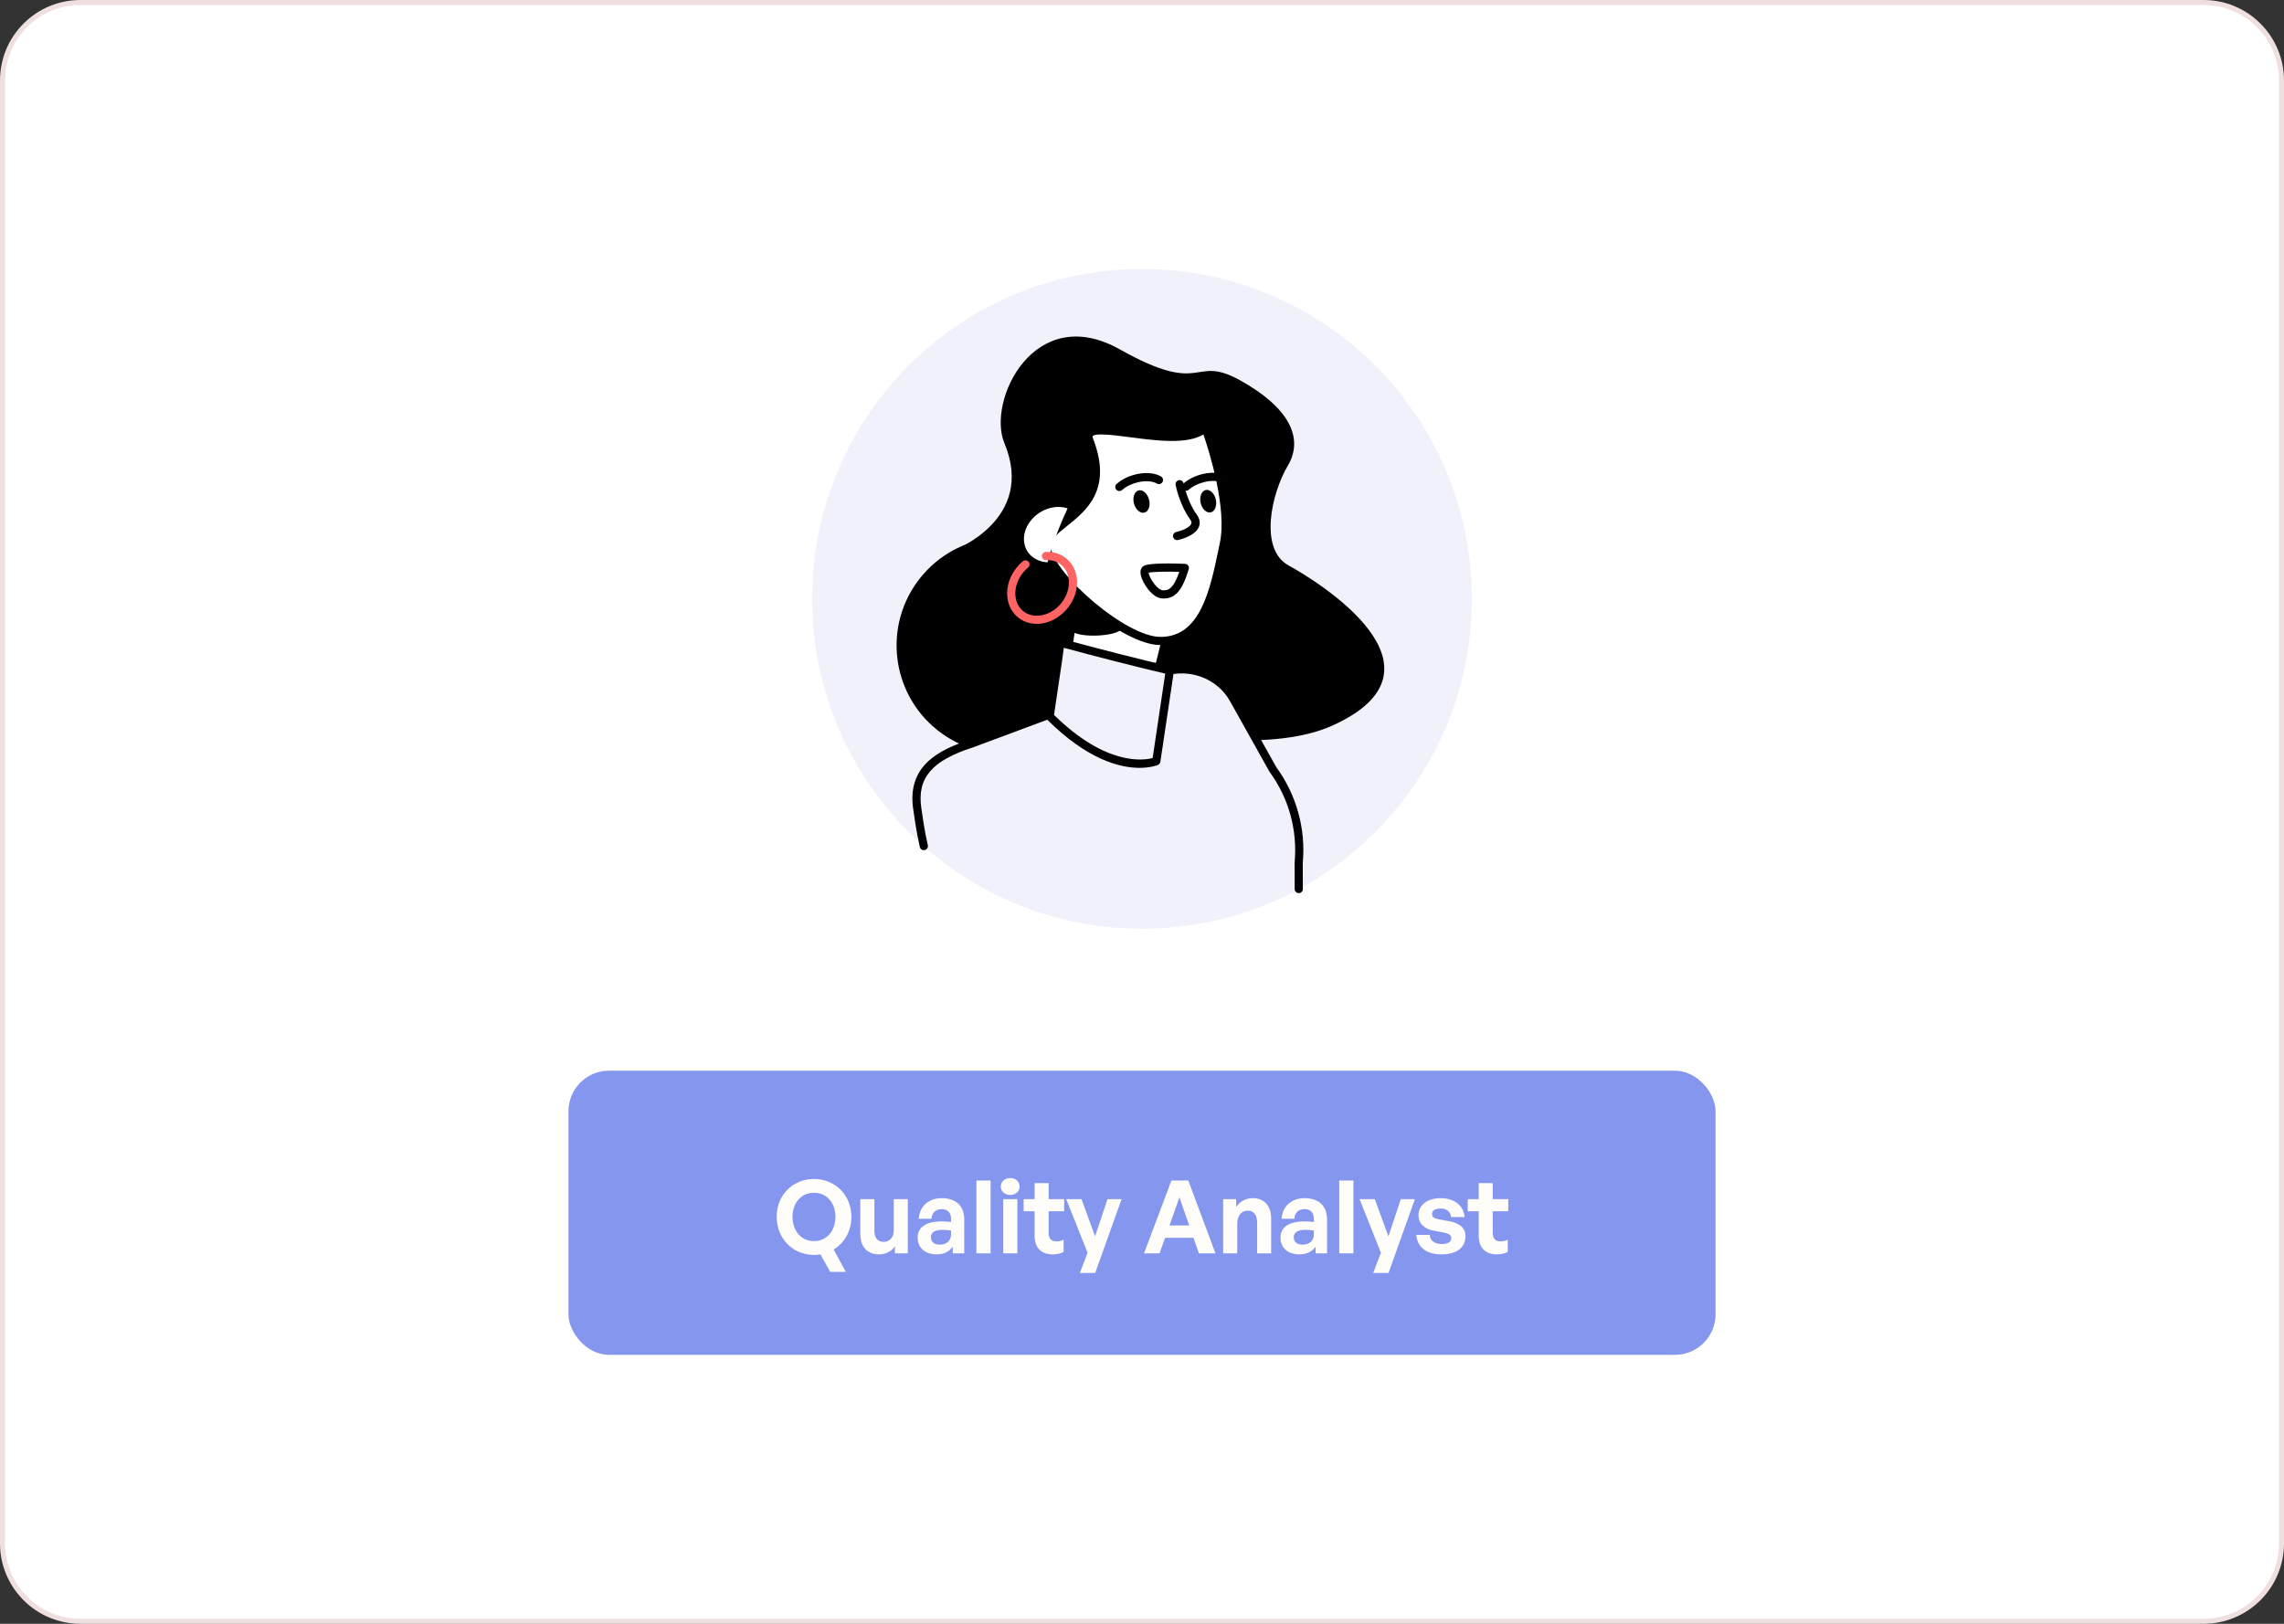
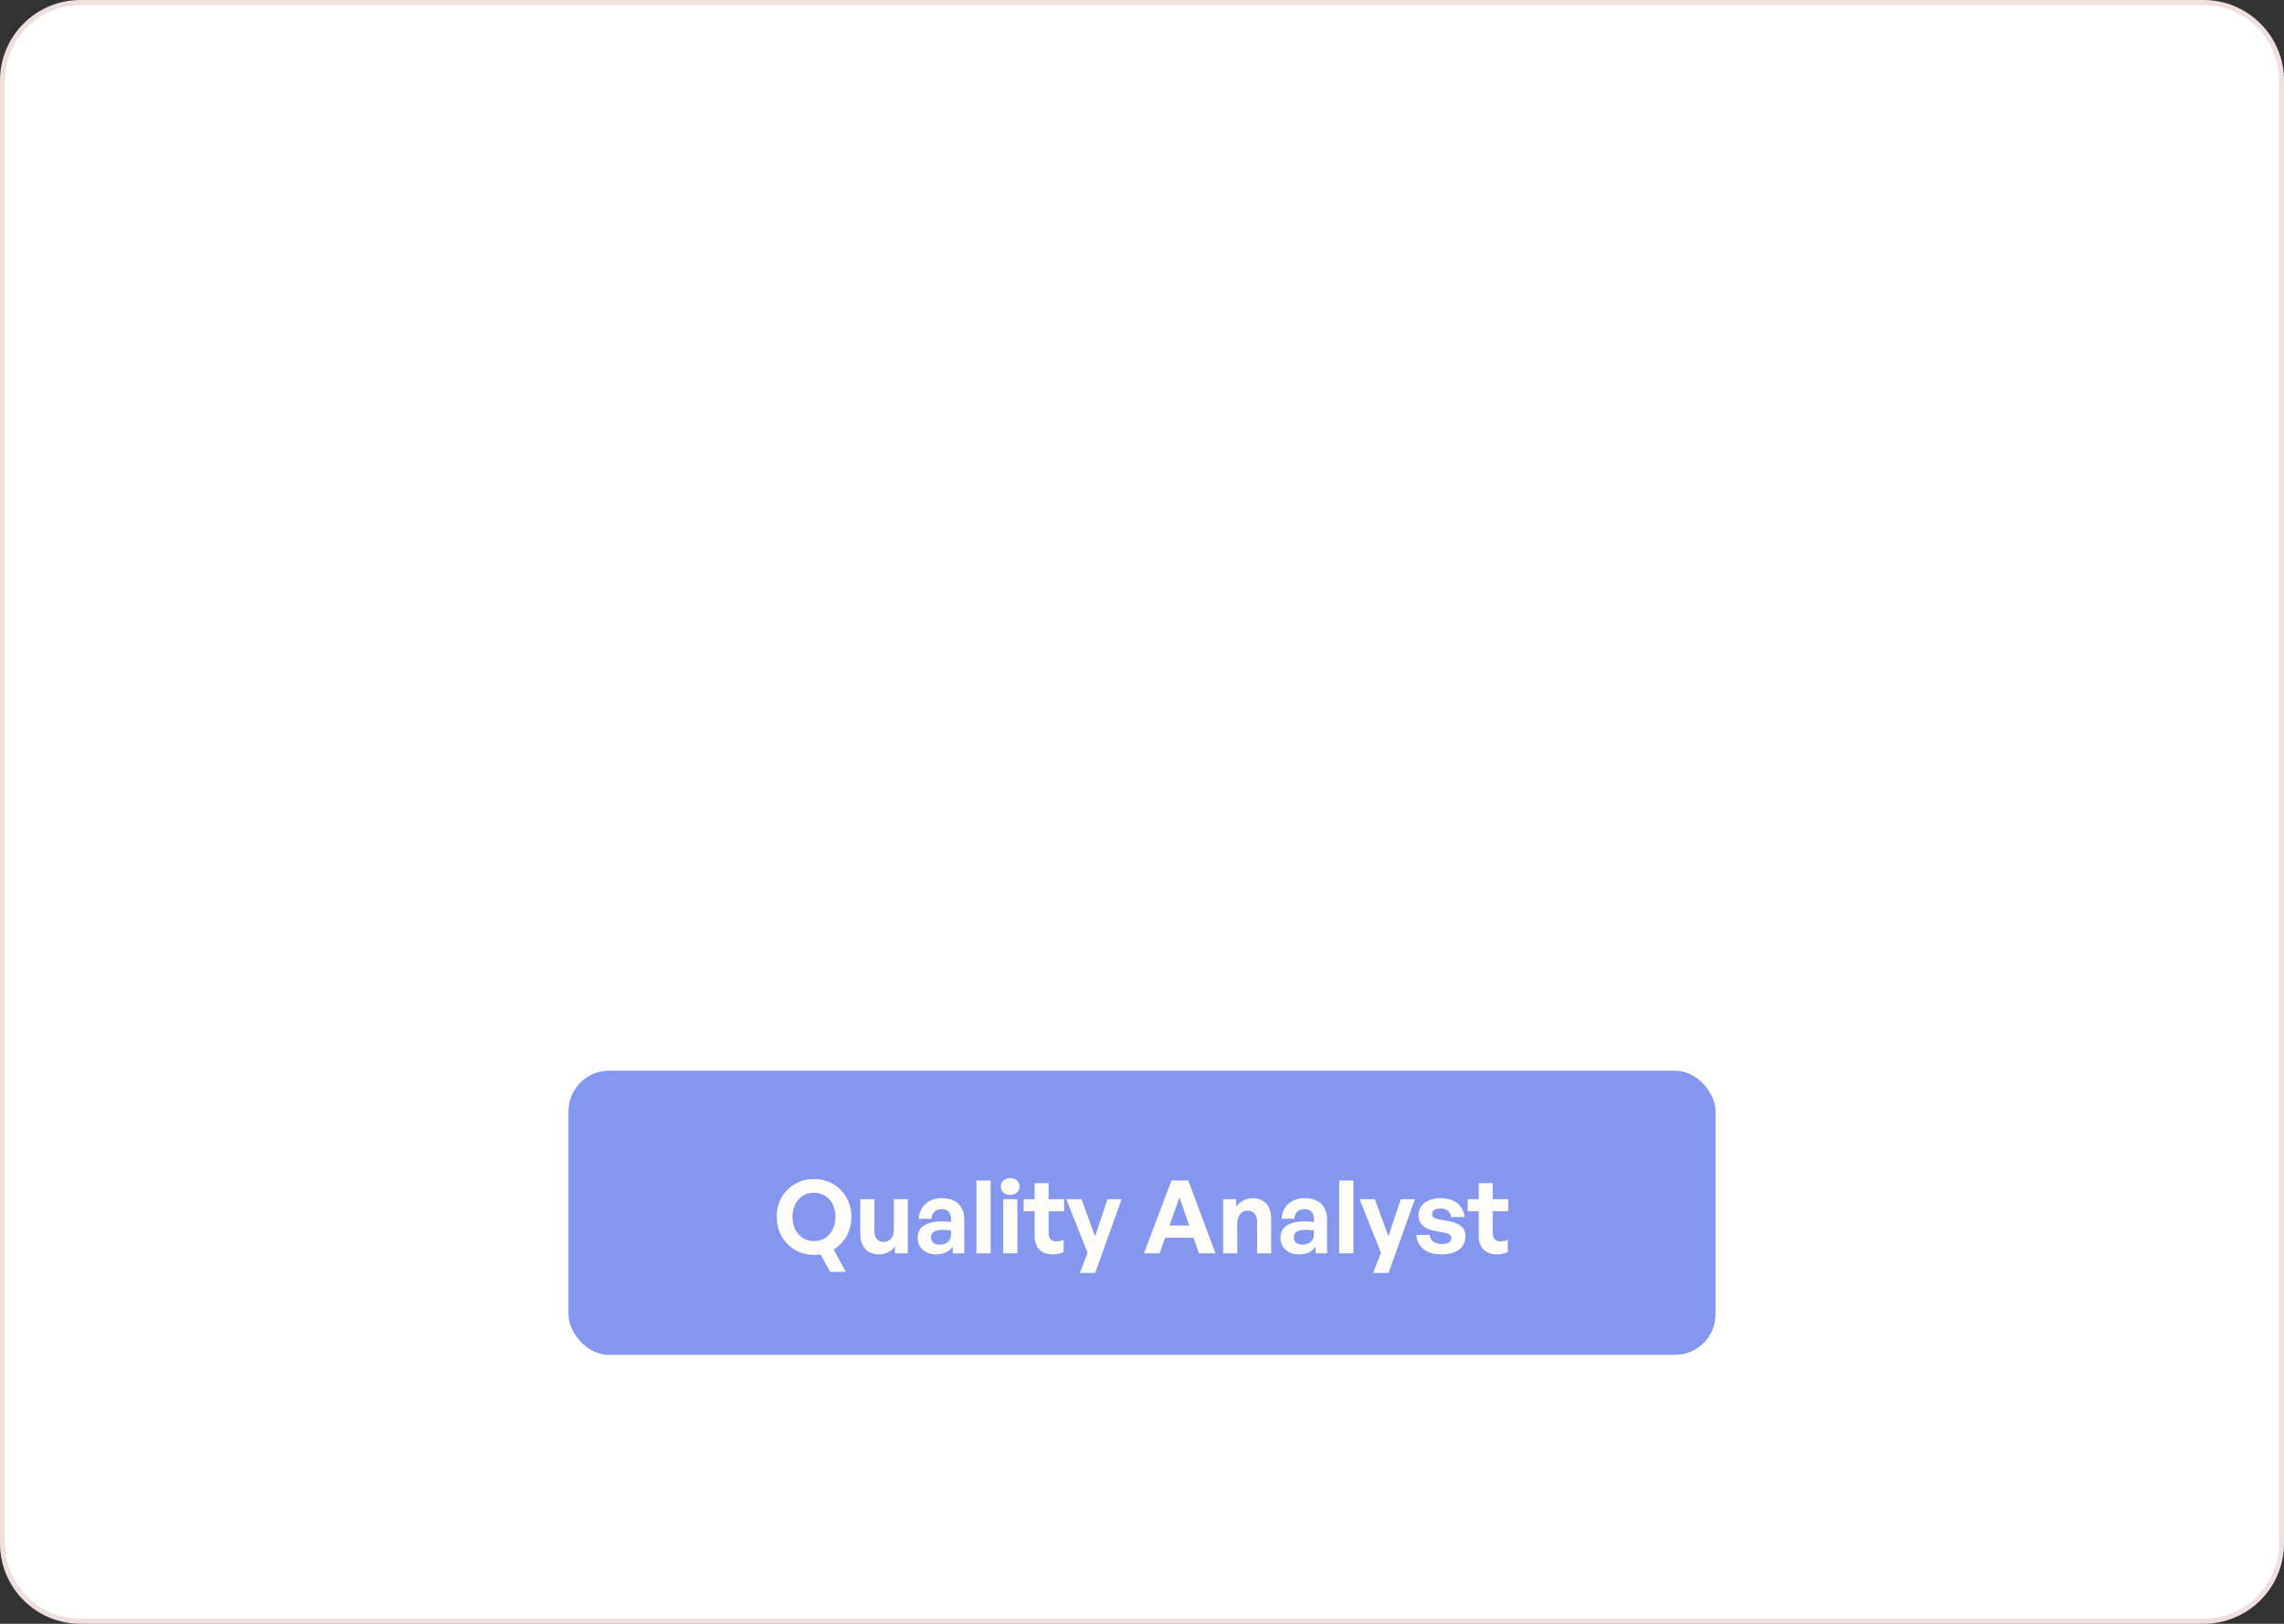
<svg xmlns="http://www.w3.org/2000/svg" width="450" height="320" viewBox="0 0 450 320" fill="none">
  <rect x="0" y="0" width="450" height="320" fill="#333333" stroke="none" />
  <path d="M449.505 15.851C449.505 7.37 442.63 0.495 434.149 0.495H15.851C7.37 0.495 0.495 7.37 0.495 15.851V304.149C0.495 312.63 7.37 319.505 15.851 319.505H434.149C442.63 319.505 449.505 312.63 449.505 304.149V15.851Z" fill="white" stroke="#EFDFDF" stroke-width="0.991" />
  <g clip-path="url(#clip0_3167_7913)">
-     <path d="M270.957 163.958C296.34 138.575 296.34 97.421 270.957 72.038C245.574 46.655 204.419 46.655 179.036 72.038C153.653 97.421 153.653 138.575 179.036 163.958C204.419 189.341 245.574 189.341 270.957 163.958Z" fill="#F1F1FB" />
    <path d="M214.691 140.453C222.011 131.223 220.463 117.806 211.233 110.486C202.003 103.165 188.586 104.713 181.266 113.944C173.945 123.174 175.493 136.591 184.723 143.911C193.954 151.232 207.37 149.684 214.691 140.453Z" fill="black" />
    <path d="M197.885 87.317C194.396 78.957 203.796 59.378 220.643 68.857C237.494 78.339 234.854 69.678 244.381 74.979C253.92 80.279 256.968 86.307 253.736 91.758C250.503 97.202 248.009 108.218 253.882 111.432C259.756 114.641 287.378 131.704 262.544 142.976C237.709 154.244 167.765 130.792 187.939 108.425C187.939 108.418 204.18 102.394 197.885 87.317Z" fill="black" />
    <path d="M232.405 114.146C234.48 102.061 213.142 111.151 213.142 111.151C213.142 111.151 209.876 128.052 209.635 137.621C210.791 138.717 222.304 142.835 225.744 142.285C225.412 142.168 231.037 122.077 232.405 114.146Z" fill="white" />
    <path d="M225.066 143.133C220.775 143.133 210.403 139.46 209.077 138.206C208.911 138.047 208.821 137.829 208.829 137.603C209.07 128.075 212.317 111.171 212.351 111.001C212.4 110.738 212.581 110.519 212.826 110.414C213.391 110.173 226.671 104.586 231.546 108.44C233.098 109.668 233.655 111.634 233.2 114.287C232.408 118.879 230.174 127.616 228.543 133.99C227.605 137.659 226.637 141.445 226.543 142.173C226.55 142.233 226.554 142.293 226.546 142.353C226.513 142.719 226.237 143.02 225.872 143.077C225.635 143.114 225.367 143.133 225.066 143.133ZM226.011 141.525C226.109 141.558 226.196 141.611 226.268 141.675C226.2 141.615 226.113 141.562 226.011 141.525ZM210.449 137.222C212.306 138.33 221.506 141.558 225.055 141.532C225.262 140.319 225.846 138.032 226.98 133.591C228.603 127.239 230.826 118.544 231.61 114.012C231.964 111.955 231.614 110.546 230.544 109.698C227.232 107.08 217.735 110.135 213.85 111.725C213.357 114.358 210.739 128.614 210.449 137.222ZM232.405 114.147H232.412H232.405Z" fill="black" />
    <path d="M237.506 84.34C237.506 84.34 242.908 98.788 241.126 107.181C239.352 115.575 237.54 126.357 228.604 126.316C221.446 126.278 207.186 113.85 206.211 108.048C205.303 102.645 220.334 101.519 214.612 86.747C212.547 81.413 231.968 89.358 237.506 84.34Z" fill="white" />
    <path d="M228.656 127.123C228.638 127.123 228.619 127.123 228.6 127.123C220.945 127.081 206.452 114.34 205.419 108.184C205.016 105.773 207.058 104.138 209.217 102.413C212.822 99.531 217.309 95.944 213.862 87.042C213.459 85.994 213.726 85.328 214.02 84.955C215.071 83.617 217.901 83.919 222.817 84.563C227.971 85.241 234.387 86.081 236.967 83.745C237.163 83.564 237.438 83.497 237.698 83.561C237.958 83.625 238.169 83.809 238.263 84.062C238.485 84.661 243.726 98.83 241.917 107.352L241.669 108.538C239.94 116.819 237.788 127.123 228.656 127.123ZM216.936 85.614C216.092 85.614 215.474 85.704 215.286 85.945C215.248 85.994 215.256 86.175 215.365 86.458C219.242 96.46 214.028 100.623 210.223 103.667C208.075 105.385 206.772 106.508 207.005 107.917C207.913 113.338 221.849 125.476 228.607 125.514C228.623 125.514 228.638 125.514 228.653 125.514C236.477 125.514 238.395 116.322 240.087 108.207L240.335 107.016C241.782 100.201 238.259 89.016 237.103 85.625C233.724 87.618 227.846 86.846 222.606 86.156C220.76 85.915 218.47 85.614 216.936 85.614Z" fill="black" />
    <path d="M210.445 115.511C212.961 117.568 216.827 121.976 220.914 123.584C221.615 125.25 212.554 126.09 210.765 124.138C210.716 119.056 209.872 115.206 209.872 115.206C209.872 115.206 209.917 115.134 209.989 115.014C210.109 115.191 210.256 115.356 210.445 115.511Z" fill="black" />
-     <path d="M226.211 97.947C226.712 99.07 226.535 100.377 225.811 100.867C225.088 101.357 224.097 100.841 223.592 99.718C223.091 98.595 223.268 97.288 223.992 96.798C224.715 96.309 225.71 96.825 226.211 97.947Z" fill="#010101" />
    <path d="M229.263 117.945C229.165 117.945 229.064 117.941 228.962 117.937C226.988 117.828 225.13 114.939 224.78 113.401C224.501 112.196 225.025 111.699 225.364 111.51C226.472 110.892 231.407 111.032 233.479 111.118C233.728 111.13 233.957 111.254 234.1 111.458C234.244 111.661 234.285 111.917 234.214 112.158C232.948 116.336 231.584 117.945 229.263 117.945ZM226.31 112.863C226.355 113.247 226.686 114.129 227.383 115.029C228.095 115.956 228.728 116.31 229.052 116.325C230.145 116.389 231.158 116.137 232.349 112.689C229.806 112.618 227.138 112.663 226.31 112.863Z" fill="#010101" />
-     <path d="M231.908 106.44C231.538 106.44 231.203 106.184 231.124 105.807C231.03 105.374 231.305 104.944 231.738 104.85C232.808 104.616 234.439 103.949 234.718 103.211C234.752 103.121 234.854 102.849 234.469 102.33C232.431 99.557 231.655 95.74 231.625 95.578C231.538 95.141 231.821 94.719 232.258 94.633C232.695 94.546 233.117 94.829 233.204 95.266C233.211 95.303 233.942 98.897 235.769 101.376C236.515 102.39 236.428 103.245 236.225 103.784C235.528 105.626 232.431 106.349 232.081 106.425C232.024 106.432 231.964 106.44 231.908 106.44Z" fill="#010101" />
    <path d="M208.644 104.104C207.714 106.447 206.964 108.707 206.38 110.817C204.21 110.689 202.398 109.423 201.882 107.381C201.17 104.571 203.178 101.387 206.369 100.276C207.77 99.786 209.153 99.801 210.339 100.186C209.752 101.44 209.183 102.747 208.644 104.104Z" fill="white" />
    <path d="M220.537 96.776C220.315 96.776 220.093 96.686 219.934 96.505C219.641 96.173 219.671 95.665 220.002 95.367C221.001 94.482 222.368 93.808 223.856 93.465C225.736 93.031 227.518 93.19 228.746 93.898C229.131 94.12 229.262 94.614 229.04 94.998C228.818 95.382 228.324 95.514 227.94 95.292C227.077 94.795 225.683 94.697 224.218 95.032C222.99 95.314 221.871 95.861 221.072 96.569C220.918 96.708 220.726 96.776 220.537 96.776Z" fill="#010101" />
    <path d="M239.393 97.944C239.845 99.09 239.608 100.386 238.865 100.841C238.123 101.297 237.151 100.74 236.703 99.594C236.251 98.449 236.488 97.153 237.23 96.694C237.973 96.242 238.941 96.803 239.393 97.944Z" fill="#010101" />
    <path d="M233.682 96.716C233.46 96.716 233.237 96.625 233.079 96.444C232.785 96.113 232.815 95.604 233.147 95.307C234.145 94.421 235.513 93.747 237.001 93.404C238.881 92.971 240.663 93.129 241.891 93.837C242.275 94.06 242.407 94.553 242.185 94.938C241.962 95.322 241.469 95.454 241.085 95.231C240.218 94.73 238.828 94.636 237.362 94.975C236.134 95.258 235.015 95.804 234.217 96.512C234.062 96.648 233.87 96.716 233.682 96.716Z" fill="#010101" />
    <path d="M204.274 122.947C202.605 122.947 201.106 122.318 200.017 121.154C198.793 119.843 198.25 118.035 198.484 116.065C198.732 113.992 199.84 112.003 201.524 110.606C201.867 110.323 202.375 110.368 202.658 110.711C202.94 111.054 202.895 111.563 202.552 111.845C201.181 112.983 200.285 114.588 200.081 116.257C199.904 117.749 200.296 119.097 201.192 120.058C202.021 120.947 203.208 121.395 204.527 121.335C207.48 121.188 210.189 118.555 210.558 115.462C210.735 113.97 210.343 112.621 209.447 111.661C208.618 110.771 207.431 110.319 206.113 110.383C205.676 110.414 205.291 110.063 205.269 109.619C205.246 109.174 205.589 108.797 206.033 108.775C207.838 108.681 209.466 109.321 210.622 110.56C211.847 111.871 212.389 113.68 212.155 115.65C211.696 119.485 208.309 122.755 204.606 122.94C204.496 122.944 204.383 122.947 204.274 122.947Z" fill="#FF6464" />
-     <path d="M229.688 132.025L227.021 149.887L228.611 150.124L231.279 132.262L229.688 132.025Z" fill="#C6E0F5" />
    <path d="M250.801 151.652L243.048 137.788C240.373 133.007 234.552 130.77 229.184 132.461L191.397 146.544C183.61 149.026 179.7 152.519 180.724 159.386L181.154 162.268C181.376 163.772 181.677 165.26 182.013 166.737C193.473 176.852 208.512 183 224.998 183C236.18 183 246.698 180.175 255.887 175.202L255.875 170.003C256.482 163.474 254.677 156.953 250.801 151.652Z" fill="#F1F1FB" />
    <path d="M255.887 176.006C255.442 176.006 255.084 175.648 255.081 175.204L255.069 170.005C255.661 163.593 253.913 157.271 250.149 152.129C250.13 152.102 250.112 152.076 250.096 152.046L242.343 138.182C239.857 133.737 234.424 131.653 229.425 133.228L191.68 147.295C183.573 149.88 180.642 153.346 181.523 159.264L181.953 162.146C182.149 163.472 182.427 164.911 182.8 166.554C182.898 166.987 182.627 167.421 182.194 167.519C181.757 167.62 181.327 167.345 181.229 166.912C180.849 165.232 180.562 163.751 180.359 162.384L179.93 159.502C178.656 150.965 184.891 147.77 191.152 145.773L228.901 131.702C234.665 129.883 240.893 132.282 243.748 137.391L251.475 151.213C255.45 156.665 257.296 163.363 256.674 170.077L256.689 175.196C256.693 175.645 256.335 176.006 255.887 176.006C255.891 176.006 255.887 176.006 255.887 176.006Z" fill="black" />
    <path d="M206.809 141.175L208.436 130.209L208.922 126.648C216.106 128.6 223.295 130.442 230.483 132.137L229.948 135.679L227.812 149.998C227.815 149.998 219.301 153.668 206.809 141.175Z" fill="#F1F1FB" />
    <path d="M224.523 151.32C220.756 151.32 214.283 149.783 206.244 141.744C206.063 141.563 205.98 141.311 206.018 141.058L207.645 130.091L208.131 126.543C208.161 126.313 208.289 126.109 208.485 125.981C208.681 125.853 208.919 125.815 209.141 125.876C216.596 127.903 223.841 129.749 230.675 131.357C231.082 131.451 231.349 131.847 231.285 132.261L228.618 150.122C228.577 150.397 228.396 150.635 228.14 150.744C228 150.797 226.719 151.32 224.523 151.32ZM207.668 140.889C217.907 150.97 225.322 149.859 227.096 149.384L229.579 132.747C223.212 131.237 216.495 129.53 209.597 127.661L209.235 130.314L207.668 140.889Z" fill="black" />
  </g>
  <rect x="112" y="211" width="226" height="56" rx="8" fill="#8596EE" />
  <path d="M160.363 247.3C156.223 247.3 153.023 244.1 153.023 239.8C153.023 235.5 156.223 232.34 160.363 232.34C164.523 232.34 167.743 235.5 167.743 239.8C167.743 242.62 166.363 244.96 164.243 246.24L166.643 250.64H163.563L161.643 247.2C161.223 247.26 160.803 247.3 160.363 247.3ZM160.363 244.58C163.003 244.58 164.603 242.44 164.603 239.8C164.603 237.16 163.003 235.06 160.363 235.06C157.743 235.06 156.143 237.16 156.143 239.8C156.143 242.44 157.743 244.58 160.363 244.58ZM176.099 242.5V236.32H178.859V247H176.319V245.6C175.739 246.54 174.559 247.2 173.199 247.2C171.059 247.2 169.499 245.9 169.499 243.12V236.32H172.279V242.58C172.279 244.08 173.019 244.74 174.139 244.74C175.139 244.74 176.099 243.94 176.099 242.5ZM187.717 247V245.68C187.017 246.68 185.957 247.2 184.497 247.2C182.277 247.2 180.797 245.9 180.797 243.9C180.797 241.82 182.477 240.7 185.597 240.7C186.197 240.7 186.717 240.74 187.377 240.82V240.18C187.377 238.98 186.697 238.28 185.537 238.28C184.337 238.28 183.617 238.98 183.517 240.18H181.017C181.177 237.72 182.957 236.12 185.537 236.12C188.337 236.12 189.977 237.66 189.977 240.28V247H187.717ZM183.417 243.82C183.417 244.72 184.057 245.28 185.097 245.28C186.517 245.28 187.377 244.5 187.377 243.26V242.5C186.717 242.4 186.257 242.36 185.777 242.36C184.197 242.36 183.417 242.86 183.417 243.82ZM195.173 247H192.373V232.64H195.173V247ZM200.886 233.84C200.886 234.78 200.126 235.48 199.026 235.48C197.946 235.48 197.186 234.78 197.186 233.84C197.186 232.86 197.946 232.16 199.026 232.16C200.126 232.16 200.886 232.86 200.886 233.84ZM200.446 247H197.666V236.32H200.446V247ZM209.56 244.3V246.72C208.88 247.06 208.24 247.2 207.42 247.2C205.22 247.2 203.84 245.94 203.84 243.54V238.7H201.68V236.32H203.84V233.16H206.6V236.32H209.66V238.7H206.6V242.9C206.6 244.14 207.16 244.64 208.16 244.64C208.68 244.64 209.16 244.52 209.56 244.3ZM220.977 236.32L215.777 250.86H212.757L214.277 246.88L210.077 236.32H213.077L215.757 243.64L218.197 236.32H220.977ZM236.217 247L235.137 243.92H229.557L228.457 247H225.397L230.797 232.64H234.117L239.477 247H236.217ZM232.377 235.96L230.417 241.5H234.297L232.377 235.96ZM243.766 241.18V247H240.986V236.32H243.546V237.84C244.326 236.78 245.426 236.12 246.826 236.12C248.966 236.12 250.446 237.52 250.446 240.1V247H247.686V241.04C247.686 239.46 247.066 238.58 245.806 238.58C244.706 238.58 243.766 239.46 243.766 241.18ZM259.202 247V245.68C258.502 246.68 257.442 247.2 255.982 247.2C253.762 247.2 252.282 245.9 252.282 243.9C252.282 241.82 253.962 240.7 257.082 240.7C257.682 240.7 258.202 240.74 258.862 240.82V240.18C258.862 238.98 258.182 238.28 257.022 238.28C255.822 238.28 255.102 238.98 255.002 240.18H252.502C252.662 237.72 254.442 236.12 257.022 236.12C259.822 236.12 261.462 237.66 261.462 240.28V247H259.202ZM254.902 243.82C254.902 244.72 255.542 245.28 256.582 245.28C258.002 245.28 258.862 244.5 258.862 243.26V242.5C258.202 242.4 257.742 242.36 257.262 242.36C255.682 242.36 254.902 242.86 254.902 243.82ZM266.657 247H263.857V232.64H266.657V247ZM278.77 236.32L273.57 250.86H270.55L272.07 246.88L267.87 236.32H270.87L273.55 243.64L275.99 236.32H278.77ZM288.737 243.58C288.737 245.82 287.037 247.2 283.997 247.2C280.957 247.2 279.257 245.74 279.037 243.36H281.697C281.717 244.46 282.657 245.16 284.037 245.16C285.117 245.16 285.937 244.82 285.937 244.06C285.937 243.38 285.497 243.1 284.477 242.9L282.557 242.54C280.637 242.2 279.477 241.14 279.477 239.48C279.477 237.5 281.177 236.12 283.837 236.12C286.517 236.12 288.357 237.54 288.557 239.84H285.897C285.797 238.8 285.017 238.16 283.837 238.16C282.817 238.16 282.137 238.54 282.137 239.22C282.137 239.86 282.577 240.12 283.537 240.3L285.597 240.68C287.677 241.08 288.737 242.04 288.737 243.58ZM297.06 244.3V246.72C296.38 247.06 295.74 247.2 294.92 247.2C292.72 247.2 291.34 245.94 291.34 243.54V238.7H289.18V236.32H291.34V233.16H294.1V236.32H297.16V238.7H294.1V242.9C294.1 244.14 294.66 244.64 295.66 244.64C296.18 244.64 296.66 244.52 297.06 244.3Z" fill="#FFFDFA" />
  <defs>
    <clipPath id="clip0_3167_7913">
-       <rect width="130" height="130" fill="white" transform="translate(160 53)" />
-     </clipPath>
+       </clipPath>
  </defs>
</svg>